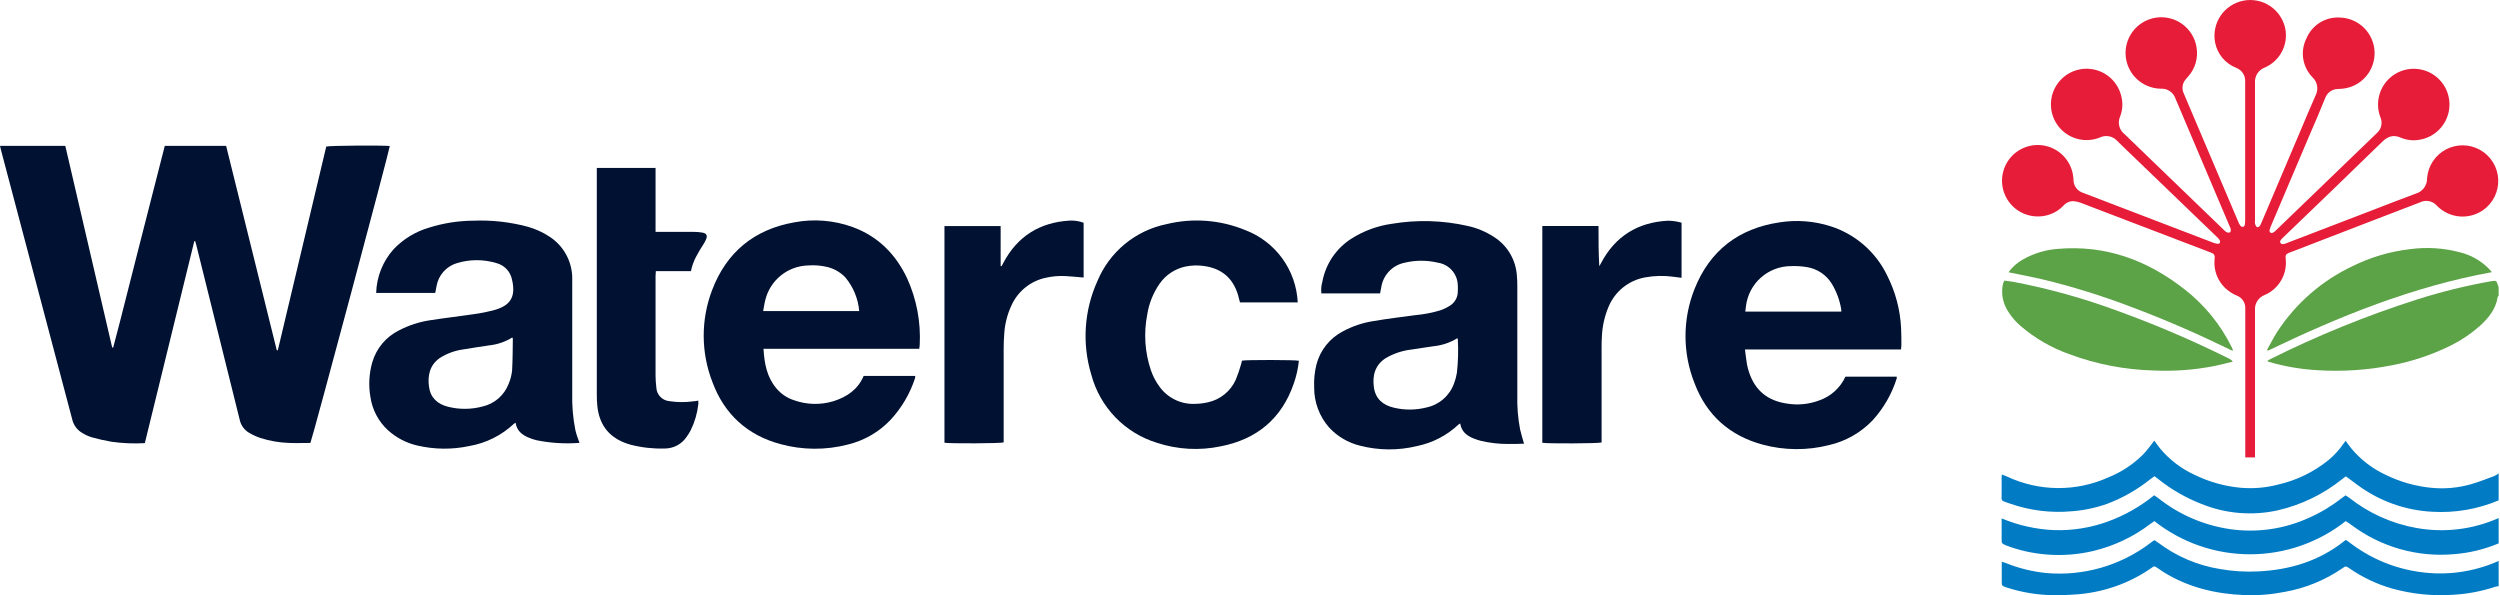
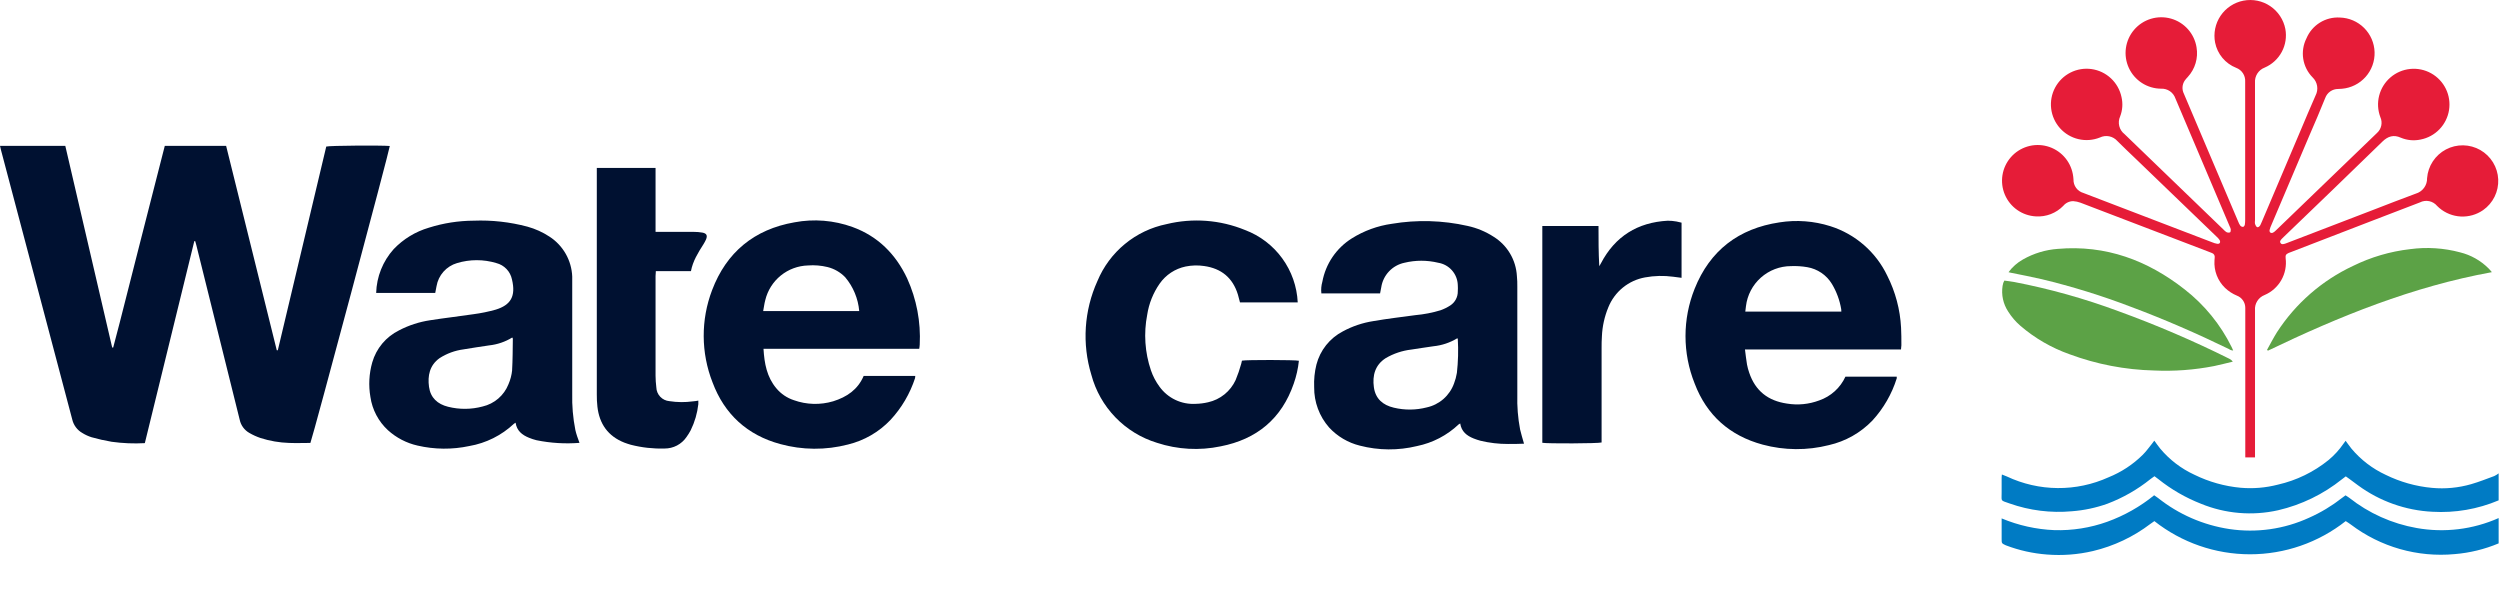
<svg xmlns="http://www.w3.org/2000/svg" fill="none" height="130" viewBox="0 0 546 130" width="546">
  <path d="m545.705 103.386v5.89c-4.567 1.928-9.516 2.781-14.465 2.493-5.857-.288-11.5-2.291-16.228-5.76-.652-.468-1.281-.951-1.925-1.426l-.767-.545c-.299.23-.568.422-.828.629-4.083 3.272-8.848 5.586-13.944 6.772-5.637 1.267-11.528.769-16.872-1.426-3.348-1.314-6.479-3.124-9.288-5.369l-.851-.637-.836.599c-2.847 2.293-6.038 4.12-9.457 5.414-2.497.891-5.102 1.443-7.746 1.642-4.594.416-9.224-.162-13.575-1.695-2.186-.767-1.726-.392-1.764-2.462 0-.982 0-1.964 0-2.945 0-.269 0-.53.054-.928.437.176.767.291 1.097.437 3.466 1.634 7.246 2.496 11.078 2.526 3.832.031 7.625-.771 11.117-2.35 2.794-1.125 5.337-2.797 7.478-4.916.767-.767 1.38-1.641 2.055-2.47.154-.184.284-.384.46-.621.453.614.852 1.189 1.289 1.733 2.035 2.435 4.587 4.387 7.47 5.713 3.17 1.558 6.599 2.522 10.116 2.846 2.726.234 5.473.003 8.122-.683 4.048-.92 7.832-2.757 11.059-5.369 1.253-1.038 2.355-2.246 3.275-3.589l.453-.621c.452.606.851 1.181 1.288 1.726 2.039 2.431 4.59 4.381 7.47 5.713 3.17 1.558 6.599 2.522 10.116 2.846 2.879.268 5.782-.008 8.559-.813 1.703-.491 3.359-1.151 5.024-1.764.342-.162.666-.36.966-.591z" fill="#007bc4" />
  <path d="m545.705 113.142v5.529c-3.059 1.286-6.302 2.079-9.61 2.347-8.089.754-16.167-1.544-22.648-6.442-.36-.269-.767-.522-1.142-.767-5.954 4.694-13.314 7.247-20.896 7.247-7.581 0-14.942-2.553-20.895-7.247-.307.215-.583.399-.852.598-3.72 2.831-7.991 4.853-12.539 5.936-3.287.773-6.674 1.031-10.04.767-3.088-.231-6.126-.911-9.019-2.017-.905-.422-.905-.422-.905-1.396v-4.479c3.653 1.529 7.548 2.397 11.504 2.562 3.931.118 7.848-.501 11.551-1.825 3.719-1.34 7.186-3.297 10.254-5.791.306.215.583.384.843.591 4.512 3.587 9.885 5.927 15.585 6.787 5.92.885 11.969.027 17.409-2.469 2.554-1.133 4.958-2.578 7.156-4.303.238-.184.491-.361.805-.591.253.169.506.323.767.507 4.297 3.403 9.373 5.683 14.772 6.634 6.05 1.079 12.285.32 17.9-2.178z" fill="#007bc4" />
-   <path d="m545.705 122.506v5.514c-.209.012-.417.042-.621.092-2.907.974-5.929 1.567-8.989 1.764-4.591.346-9.207-.105-13.644-1.334-3.31-.948-6.444-2.427-9.28-4.379-.843-.576-.851-.576-1.672 0-3.761 2.566-8.025 4.305-12.508 5.1-2.918.579-5.894.816-8.866.705-6.251-.26-12.187-1.672-17.571-5-.445-.276-.867-.575-1.296-.874-.767-.507-.767-.514-1.45 0-2.398 1.659-5.008 2.987-7.761 3.949-2.926 1.022-5.98 1.631-9.073 1.81-1.473.077-2.945.177-4.41.138-3.499-.035-6.972-.602-10.3-1.679-1.074-.361-1.082-.353-1.082-1.457v-4.18c.415.138.767.23 1.02.345 2.793 1.115 5.728 1.833 8.721 2.132 8.055.708 16.089-1.586 22.555-6.442l.813-.606c.046 0 .115-.046.277-.115.214.145.498.322.766.521 3.955 2.99 8.581 4.968 13.476 5.76 2.783.496 5.613.671 8.436.521 6.903-.345 13.261-2.262 18.744-6.626.105-.093.215-.18.33-.261.207.138.414.261.606.407 4.484 3.525 9.821 5.801 15.469 6.596 5.799.85 11.72.053 17.088-2.301.076-.03.15-.063.222-.1z" fill="#007bc4" />
-   <path d="m545.705 62.738v1.841c-.069.092-.192.176-.207.284-.422 2.669-2.002 4.602-3.934 6.35-1.858 1.644-3.921 3.041-6.136 4.157-4.124 2.06-8.511 3.544-13.038 4.41-5.331 1.05-10.775 1.411-16.198 1.074-3.639-.195-7.243-.815-10.737-1.848-.104-.048-.201-.107-.292-.176.238-.146.43-.276.637-.383 10.34-5.163 21.063-9.522 32.074-13.038 5.312-1.691 10.731-3.026 16.22-3.996l.553-.069c.452-.069.682.153.767.575.082.278.18.552.291.821z" fill="#5ca246" />
  <path d="m85.131 31.884c0 .675-16.689 63.135-17.341 64.853-1.534 0-3.068.061-4.655 0-2.118-.068-4.216-.429-6.235-1.074-.851-.288-1.67-.661-2.446-1.112-.533-.302-.996-.714-1.359-1.209-.362-.494-.616-1.06-.743-1.66-3.139-12.721-6.299-25.44-9.479-38.156-.077-.291-.161-.575-.245-.867h-.192c-3.579 14.7-7.181 29.407-10.806 44.123-2.417.137-4.842.036-7.24-.299-1.479-.249-2.944-.579-4.387-.989-.7-.22-1.37-.527-1.994-.913-.562-.315-1.053-.745-1.438-1.261s-.659-1.109-.801-1.737c-5.169-19.613-10.354-39.217-15.554-58.809-.069-.261-.123-.529-.215-.92h14.258l10.239 44.046h.222c.997-3.635 1.879-7.294 2.822-10.937.943-3.643 1.871-7.363 2.807-11.044.936-3.681 1.864-7.34 2.815-11.021.951-3.681 1.879-7.347 2.822-11.036h13.399c3.681 14.863 7.368 29.74 11.059 44.629h.23c3.528-14.828 7.053-29.655 10.576-44.483.698-.222 12.24-.291 13.882-.123z" fill="#001131" />
  <path d="m542.3 45.896c-1.423.988-3.134 1.476-4.864 1.389-1.731-.087-3.383-.746-4.7-1.872-.167-.134-.323-.28-.468-.437-.446-.538-1.063-.907-1.748-1.046-.684-.14-1.396-.041-2.017.279-3.682 1.434-7.378 2.838-11.067 4.249l-16.996 6.557c-.207.077-.407.146-.606.23-.598.284-.713.491-.652 1.15.214 1.658-.12 3.341-.95 4.792-.831 1.451-2.113 2.591-3.651 3.246-.661.255-1.222.717-1.598 1.317-.376.6-.548 1.306-.489 2.012v30.9 1.235h-2.124c0-.414 0-.767 0-1.181v-30.463c0-.338 0-.675 0-1.012.004-.579-.168-1.145-.495-1.623-.326-.478-.79-.846-1.33-1.053-.964-.399-1.846-.974-2.6-1.695-.795-.77-1.413-1.704-1.81-2.737-.397-1.033-.565-2.14-.491-3.245 0-.215.015-.429.046-.644.037-.214-.007-.435-.124-.619-.116-.184-.296-.319-.505-.378l-.598-.238c-9.357-3.579-18.714-7.158-28.07-10.737-.515-.192-1.055-.308-1.603-.345-.416.001-.825.093-1.201.271-.375.178-.706.436-.97.757-.771.791-1.704 1.407-2.735 1.804-1.032.397-2.137.567-3.239.497-1.462-.075-2.872-.559-4.072-1.398-1.199-.839-2.138-1.997-2.71-3.344-.571-1.347-.753-2.828-.523-4.272.23-1.445.862-2.796 1.823-3.9.961-1.103 2.214-1.913 3.614-2.339s2.891-.448 4.304-.066c1.412.382 2.689 1.154 3.683 2.227.995 1.073 1.667 2.405 1.941 3.842.075.39.124.785.146 1.181-.019.666.184 1.319.579 1.855s.958.925 1.599 1.105c2.462.928 4.924 1.879 7.386 2.83 6.892 2.648 13.795 5.292 20.707 7.93.363.16.744.273 1.135.337.553.069.767-.337.507-.821-.173-.254-.376-.486-.606-.69l-17.556-16.904c-1.388-1.342-2.807-2.654-4.164-4.027-.467-.531-1.095-.893-1.788-1.032s-1.412-.045-2.047.265c-1.484.593-3.114.715-4.67.35s-2.962-1.199-4.028-2.39c-1.065-1.191-1.739-2.681-1.93-4.267-.19-1.587.112-3.193.865-4.603.754-1.409 1.922-2.553 3.348-3.276 1.425-.723 3.038-.99 4.62-.765s3.057.931 4.225 2.022c1.167 1.091 1.971 2.515 2.302 4.078.333 1.414.228 2.896-.299 4.249-.297.658-.363 1.397-.187 2.097.175.7.582 1.321 1.153 1.761 7.23 6.949 14.447 13.91 21.651 20.884.18.209.392.388.629.529.119.057.248.09.38.097.131.006.263-.013.387-.058.13-.069.161-.422.154-.652-.04-.21-.112-.411-.215-.598-3.958-9.331-7.918-18.665-11.88-28.001-.22-.643-.642-1.198-1.204-1.581-.561-.383-1.231-.574-1.91-.544-1.489-.006-2.945-.437-4.196-1.244s-2.246-1.954-2.866-3.307-.84-2.856-.633-4.33c.206-1.474.83-2.859 1.798-3.99s2.239-1.962 3.664-2.393c1.424-.432 2.943-.447 4.376-.044s2.72 1.208 3.711 2.32c.99 1.112 1.641 2.483 1.877 3.953.196 1.155.126 2.34-.207 3.463-.332 1.123-.917 2.156-1.711 3.018-.233.241-.451.497-.651.767-.288.421-.457.911-.491 1.42-.033.508.07 1.017.299 1.472 1.089 2.531 2.155 5.069 3.229 7.608l8.628 20.301c.111.316.266.616.46.89.074.089.166.159.271.207s.22.071.335.069c.146 0 .345-.276.383-.453.061-.393.086-.791.077-1.189v-27.311c0-.92 0-1.841 0-2.761.041-.648-.128-1.291-.482-1.835-.354-.544-.873-.96-1.481-1.186-1.167-.46-2.199-1.205-3.003-2.167-.804-.962-1.354-2.11-1.599-3.34-.196-1.007-.192-2.043.013-3.049.204-1.005.605-1.961 1.178-2.812.574-.851 1.31-1.58 2.165-2.146.856-.566 1.814-.959 2.822-1.155 1.007-.196 2.043-.191 3.048.013 1.006.204 1.961.605 2.812 1.179.85.574 1.58 1.309 2.146 2.165.567.856.959 1.814 1.155 2.821.315 1.709.041 3.475-.778 5.007-.82 1.533-2.135 2.742-3.732 3.429-.662.248-1.227.705-1.608 1.3-.382.596-.56 1.299-.509 2.005v30.072c-.042.254-.042.513 0 .767.092.261.246.606.468.706.223.1.552-.169.698-.445s.238-.498.345-.767l8.437-19.879c1.089-2.562 2.155-5.138 3.282-7.67.335-.64.452-1.371.334-2.084-.117-.713-.463-1.367-.986-1.866-1.089-1.103-1.804-2.521-2.044-4.053-.239-1.532.009-3.1.71-4.483.597-1.416 1.618-2.612 2.923-3.424 1.304-.812 2.829-1.199 4.363-1.109 1.991.051 3.887.863 5.298 2.269 1.412 1.406 2.231 3.299 2.29 5.29.059 1.991-.647 3.929-1.973 5.416-1.325 1.487-3.17 2.409-5.155 2.579-.276 0-.544.038-.821.046-.62-.006-1.226.181-1.735.536-.508.355-.894.859-1.102 1.443-1.094 2.705-2.24 5.42-3.436 8.145-2.771 6.514-5.538 13.028-8.299 19.542-.171.359-.307.734-.406 1.12-.107.529.307.821.767.583.24-.136.458-.309.644-.514 7.347-7.071 14.682-14.14 22.004-21.206.49-.424.83-.995.968-1.629.138-.633.068-1.294-.201-1.884-.563-1.496-.653-3.128-.257-4.677.395-1.548 1.257-2.938 2.468-3.981 1.211-1.043 2.713-1.688 4.303-1.849 1.59-.161 3.191.17 4.587.949 1.395.779 2.518 1.967 3.216 3.405s.937 3.055.686 4.633c-.252 1.578-.982 3.041-2.092 4.191s-2.546 1.931-4.114 2.237c-1.452.313-2.965.171-4.334-.406-1.534-.698-2.791-.322-3.988.836-7.158 6.964-14.349 13.91-21.574 20.838-.13.123-.268.245-.391.384-.246.276-.56.575-.299.959s.667.215 1.02.123c.175-.052.347-.117.514-.192l18.882-7.248c3.068-1.166 6.051-2.37 9.104-3.474.729-.209 1.369-.655 1.817-1.267.449-.612.681-1.356.66-2.115.103-1.308.534-2.568 1.255-3.665.72-1.096 1.706-1.993 2.865-2.606 1.16-.614 2.456-.924 3.767-.902 1.312.021 2.597.374 3.736 1.025s2.095 1.579 2.779 2.698c.684 1.119 1.075 2.393 1.135 3.704.06 1.31-.212 2.615-.791 3.792s-1.446 2.189-2.521 2.941z" fill="#e61c38" />
  <g fill="#001131">
    <path d="m331.988 93.784c-.474-2.502-.677-5.047-.606-7.593 0-7.843 0-15.687 0-23.53 0-.767 0-1.595-.092-2.385-.097-1.723-.605-3.398-1.481-4.884-.877-1.486-2.097-2.741-3.558-3.66-1.751-1.139-3.695-1.95-5.737-2.393-5.432-1.227-11.051-1.383-16.543-.46-3.106.436-6.085 1.524-8.743 3.191-1.667 1.047-3.1 2.429-4.206 4.058s-1.862 3.47-2.221 5.406c-.237.824-.31 1.687-.215 2.539h12.824c.092-.483.161-.905.253-1.319.196-1.305.787-2.519 1.693-3.479.906-.96 2.084-1.619 3.376-1.889 2.425-.587 4.954-.587 7.378 0 1.166.19 2.229.778 3.008 1.665s1.226 2.017 1.264 3.197c.031.46.031.921 0 1.381.01.606-.133 1.205-.416 1.741-.282.536-.696.993-1.202 1.327-.666.436-1.382.791-2.132 1.058-1.781.545-3.613.902-5.468 1.066-3.068.422-6.136.767-9.204 1.304-2.339.36-4.599 1.12-6.68 2.247-1.419.737-2.666 1.765-3.661 3.016s-1.715 2.698-2.114 4.247c-.4 1.609-.565 3.268-.491 4.924-.036 3.238 1.128 6.374 3.267 8.805 1.803 1.951 4.139 3.33 6.719 3.965 4.086 1.058 8.369 1.089 12.47.092 3.415-.697 6.565-2.337 9.096-4.732.108-.081.223-.151.345-.207.269 1.779 1.442 2.684 2.938 3.283.484.19.978.354 1.48.491 1.969.476 3.988.713 6.013.706 1.158 0 2.301 0 3.505-.061-.322-1.181-.644-2.132-.859-3.114zm-13.805-12.34c-.127.786-.335 1.558-.621 2.301-.468 1.306-1.261 2.471-2.303 3.386-1.043.915-2.301 1.55-3.656 1.845-2.355.607-4.822.628-7.187.061-2.393-.56-4.019-1.94-4.364-4.479-.345-2.538.246-4.824 2.562-6.327 1.722-1.014 3.637-1.657 5.622-1.887 1.595-.269 3.205-.468 4.808-.721 1.856-.185 3.646-.785 5.239-1.756.076.107.099.138.099.161.145 2.473.078 4.954-.199 7.416z" />
    <path d="m125.656 93.899c-.518-2.615-.747-5.28-.682-7.946 0-8.03 0-16.06 0-24.09 0-.491 0-.982 0-1.473-.071-1.739-.557-3.436-1.417-4.949-.861-1.513-2.071-2.798-3.53-3.748-1.488-.98-3.121-1.72-4.839-2.193-3.83-1.019-7.79-1.458-11.75-1.304-3.318.016-6.615.533-9.779 1.534-2.921.86-5.565 2.47-7.67 4.671-2.376 2.636-3.736 6.032-3.835 9.579h12.9c.1-.529.176-1.012.284-1.48.199-1.174.723-2.269 1.513-3.16.791-.891 1.815-1.542 2.958-1.879 2.808-.851 5.805-.851 8.613 0 .842.216 1.606.664 2.205 1.294.599.629 1.01 1.414 1.185 2.265.89 3.704-.276 5.599-3.543 6.603-1.593.448-3.215.781-4.855.997-3.145.476-6.32.821-9.464 1.319-2.372.353-4.669 1.099-6.795 2.209-1.408.694-2.655 1.673-3.663 2.876-1.008 1.203-1.753 2.603-2.189 4.111-.701 2.456-.84 5.038-.406 7.554.404 2.792 1.759 5.36 3.835 7.271 1.828 1.654 4.053 2.809 6.458 3.352 3.718.865 7.58.899 11.312.1 3.653-.633 7.039-2.324 9.74-4.862.115-.087.236-.167.361-.238.268 1.779 1.434 2.684 2.922 3.29.537.224 1.091.406 1.657.544 3.084.626 6.241.819 9.379.575-.375-1.012-.698-1.902-.905-2.822zm-13.805-13.038c-.11 1.058-.381 2.092-.805 3.068-.478 1.204-1.24 2.273-2.222 3.117-.982.844-2.154 1.438-3.415 1.73-2.469.664-5.067.685-7.547.061-2.301-.575-3.835-1.948-4.165-4.348-.33-2.401.123-4.717 2.301-6.266 1.576-1.015 3.357-1.67 5.215-1.917 1.863-.338 3.75-.575 5.621-.874 1.791-.191 3.515-.78 5.047-1.726.077.161.123.207.123.261-.031 2.332-.031 4.625-.161 6.91z" />
    <path d="m415.263 75.408c0-1.281 0-2.577-.069-3.835-.202-3.961-1.231-7.835-3.022-11.374-1.224-2.557-2.959-4.835-5.099-6.694s-4.638-3.259-7.341-4.112c-3.582-1.131-7.379-1.415-11.09-.828-8.904 1.327-15.193 6.136-18.529 14.488-2.665 6.645-2.665 14.062 0 20.708 2.638 6.949 7.669 11.397 14.855 13.345 4.736 1.274 9.719 1.311 14.473.107 3.628-.826 6.934-2.698 9.51-5.384 2.419-2.643 4.228-5.785 5.299-9.203.02-.122.02-.246 0-.368h-11.205c-.552 1.207-1.345 2.29-2.328 3.183s-2.138 1.576-3.393 2.01c-2.25.847-4.684 1.086-7.056.69-4.111-.598-6.902-2.761-8.245-6.757-.203-.578-.362-1.17-.475-1.772-.177-1.043-.292-2.101-.445-3.283h34.075c.046-.305.074-.612.085-.92zm-13.115-7.355h-20.976c.054-.429.084-.813.146-1.189.288-2.405 1.446-4.622 3.256-6.233 1.81-1.611 4.146-2.503 6.568-2.511 1.194-.05 2.389.027 3.567.23 1.103.187 2.154.61 3.08 1.238s1.707 1.449 2.288 2.405c1.031 1.709 1.726 3.599 2.048 5.568.024.163.031.327.023.491z" />
    <path d="m198.125 60.805c-2.5-5.3-6.373-9.203-11.941-11.228-4.061-1.469-8.442-1.821-12.685-1.02-8.767 1.534-14.833 6.519-17.978 14.81-2.475 6.494-2.44 13.678.1 20.148 2.6 6.956 7.585 11.504 14.756 13.46 4.847 1.335 9.96 1.372 14.825.107 3.545-.861 6.767-2.725 9.28-5.369 2.431-2.619 4.263-5.736 5.369-9.134.032-.154.048-.311.046-.468h-11.274c-1.281 2.999-3.689 4.602-6.65 5.53-2.815.837-5.824.753-8.589-.238-1.498-.489-2.827-1.39-3.835-2.6-2.056-2.454-2.608-5.369-2.8-8.628h34.015c.046-.353.099-.621.107-.897.254-4.974-.687-9.937-2.746-14.472zm-31.445 7.125c.162-.859.254-1.641.461-2.401.51-2.108 1.7-3.989 3.385-5.354 1.685-1.365 3.773-2.138 5.941-2.2 1.438-.11 2.885.01 4.287.353 1.459.368 2.787 1.135 3.835 2.216 1.759 2.087 2.83 4.667 3.067 7.386z" />
    <path d="m283.678 78.79c-.177 1.7-.553 3.373-1.12 4.985-2.646 7.67-8.068 12.164-15.968 13.705-4.619.969-9.412.704-13.897-.767-3.455-1.056-6.584-2.973-9.093-5.572-2.509-2.599-4.315-5.794-5.249-9.284-2.061-6.76-1.589-14.04 1.327-20.477 1.31-3.149 3.371-5.928 6.003-8.096 2.633-2.167 5.757-3.656 9.098-4.336 5.707-1.391 11.707-.94 17.142 1.288 3.251 1.224 6.073 3.373 8.117 6.182s3.222 6.155 3.387 9.625h-12.609c-.161-.591-.283-1.15-.452-1.703-1.12-3.658-3.605-5.714-7.386-6.243-1.338-.199-2.701-.162-4.026.107-2.309.478-4.345 1.823-5.691 3.758-1.407 2.022-2.333 4.338-2.707 6.772-.792 4.051-.512 8.239.813 12.148.436 1.278 1.067 2.481 1.871 3.566.893 1.238 2.083 2.23 3.461 2.886 1.378.655 2.9.953 4.423.865.92-.018 1.835-.134 2.73-.345 1.309-.291 2.533-.881 3.576-1.723s1.877-1.914 2.437-3.132c.482-1.156.889-2.342 1.22-3.551.069-.23.107-.468.161-.683.882-.199 11.673-.184 12.432.023z" />
    <path d="m154.194 52.308c-.166.362-.356.713-.567 1.051-1.151 1.81-2.301 3.628-2.723 5.859h-7.669c0 .399-.054.721-.062 1.043v8.436 13.337c.007.857.063 1.712.169 2.562.022.765.325 1.496.851 2.052s1.239.899 2.002.962c1.699.265 3.428.28 5.131.046.36 0 .721-.1 1.189-.161.016.255.016.511 0 .767-.22 1.984-.783 3.915-1.665 5.706-.271.515-.578 1.009-.92 1.48-.531.778-1.245 1.414-2.079 1.852-.835.437-1.764.663-2.707.656-2.485.073-4.969-.203-7.378-.821-.467-.138-.943-.284-1.395-.46-3.582-1.411-5.469-4.096-5.898-7.861-.097-.884-.141-1.772-.131-2.661 0-16.09 0-32.181 0-48.272v-1.204h12.831v13.966h1.112 7.263c.615-.003 1.228.049 1.833.153.944.169 1.181.637.813 1.511z" />
    <path d="m367.252 48.626v12.049c-.636-.084-1.235-.176-1.833-.238-2.04-.274-4.111-.225-6.135.146-1.781.32-3.451 1.086-4.854 2.228-1.403 1.142-2.493 2.621-3.169 4.299-.83 2.007-1.305 4.143-1.403 6.312-.062.859-.069 1.718-.069 2.569v20.646c-.767.23-11.873.276-12.946.069v-47.344h12.271c0 2.922 0 5.814.169 8.782.122-.215.253-.422.368-.644 3.068-5.867 7.991-8.935 14.572-9.295.643-.001 1.284.056 1.917.169.375.064.746.149 1.112.253z" />
-     <path d="m236.664 48.649v11.964c-1.342-.107-2.623-.245-3.896-.314-1.472-.085-2.949.039-4.387.368-1.643.349-3.179 1.083-4.483 2.142s-2.338 2.412-3.018 3.948c-.864 1.857-1.383 3.855-1.534 5.898-.107 1.219-.145 2.454-.145 3.674v19.22 1.074c-.714.23-11.796.276-12.931.069v-47.313h12.271v8.705l.2.061.406-.767c3.068-5.783 7.946-8.82 14.48-9.203 1.034-.051 2.068.111 3.037.475z" />
  </g>
  <path d="m487.647 78.982c-1.365.322-2.715.683-4.08.966-4.332.846-8.751 1.171-13.161.966-6.289-.155-12.509-1.353-18.406-3.543-3.934-1.387-7.575-3.493-10.738-6.212-1.046-.903-1.951-1.958-2.684-3.129-1.087-1.653-1.519-3.652-1.212-5.606.037-.212.086-.422.146-.629.068-.176.147-.348.238-.514.713.1 1.434.176 2.147.307 7.759 1.493 15.38 3.628 22.786 6.381 8.265 3 16.351 6.47 24.22 10.392.298.14.554.354.744.621z" fill="#5ca246" />
  <path d="m487.732 76.551c-.34-.01-.669-.122-.944-.322-6.979-3.39-14.073-6.488-21.344-9.203-6.378-2.44-12.909-4.464-19.549-6.059-2.232-.521-4.495-.943-6.742-1.403l-.491-.115c.845-1.146 1.925-2.098 3.168-2.792 2.326-1.321 4.917-2.107 7.585-2.301 10.476-.905 19.603 2.477 27.733 8.866 4.32 3.369 7.823 7.671 10.246 12.586.107.215.199.437.338.744z" fill="#5ca246" />
  <path d="m544.225 59.44c-17.302 3.152-33.293 9.633-48.916 17.149l-.184-.192c.713-1.273 1.381-2.585 2.163-3.835 4.07-6.286 9.823-11.303 16.604-14.48 3.914-1.927 8.129-3.167 12.463-3.666 3.656-.494 7.373-.257 10.937.698 2.334.577 4.469 1.778 6.174 3.474.23.207.429.475.759.851z" fill="#5ca246" />
</svg>